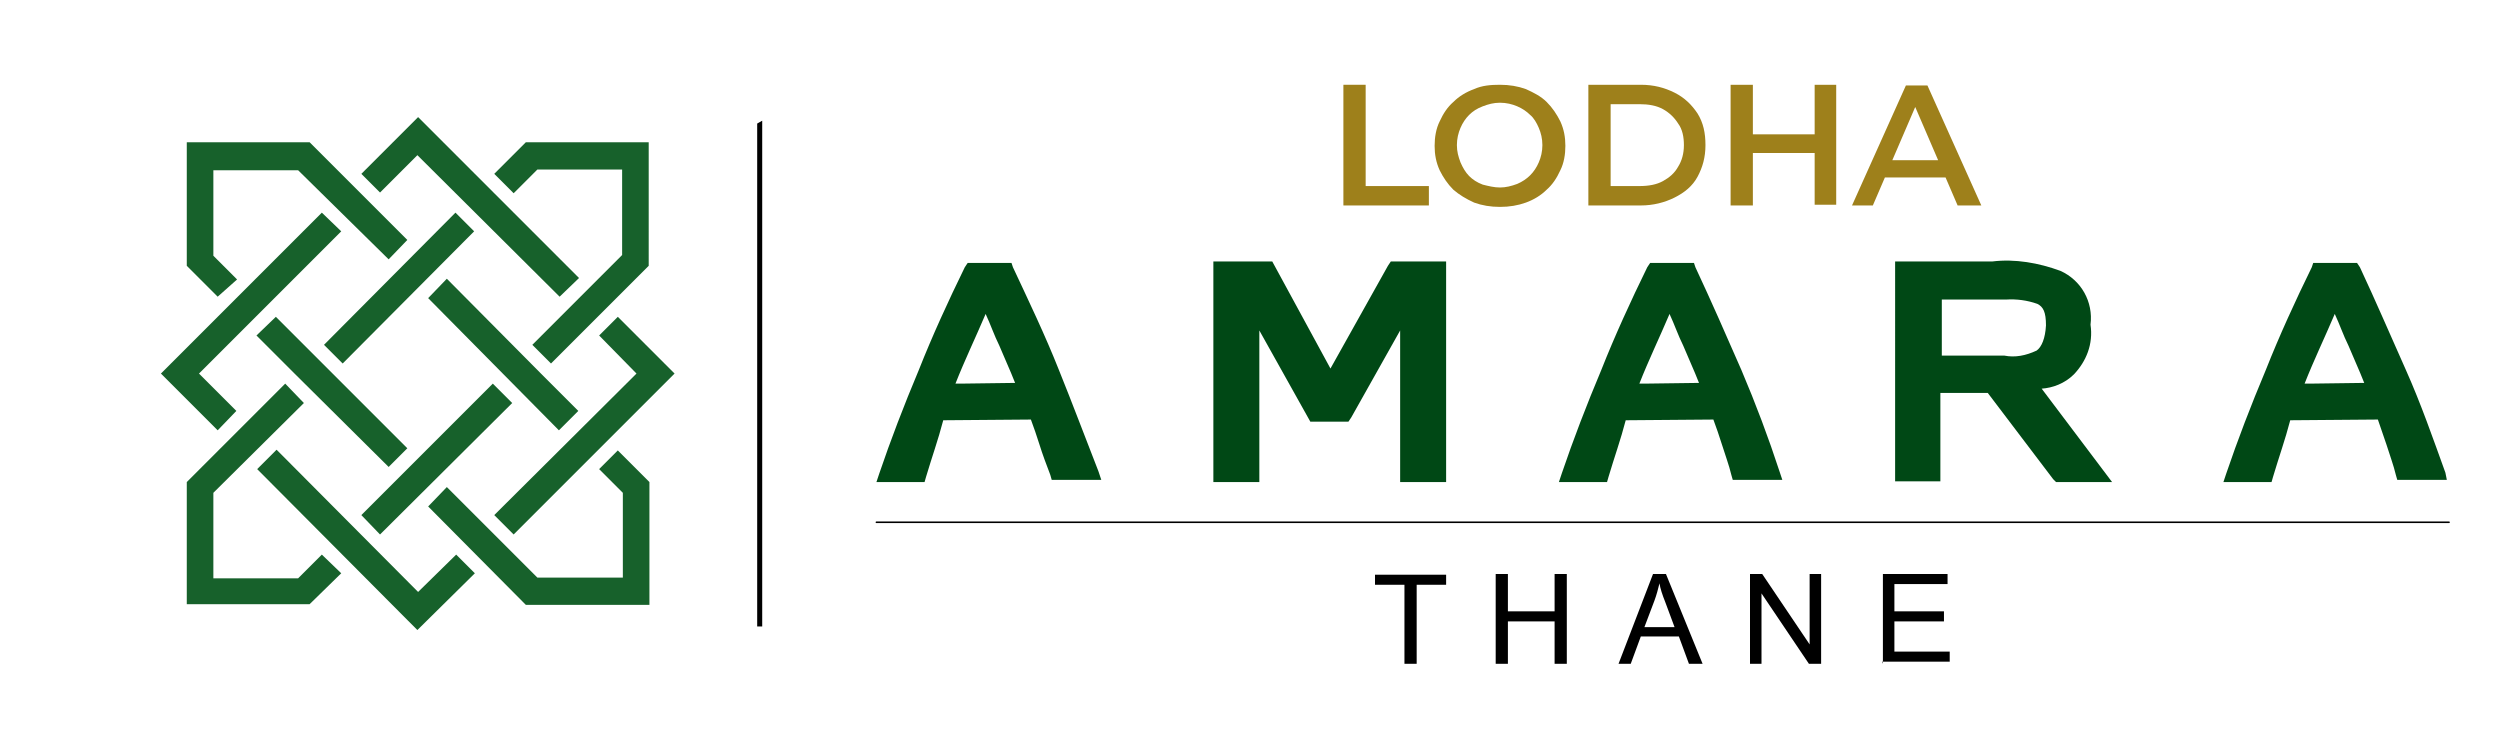
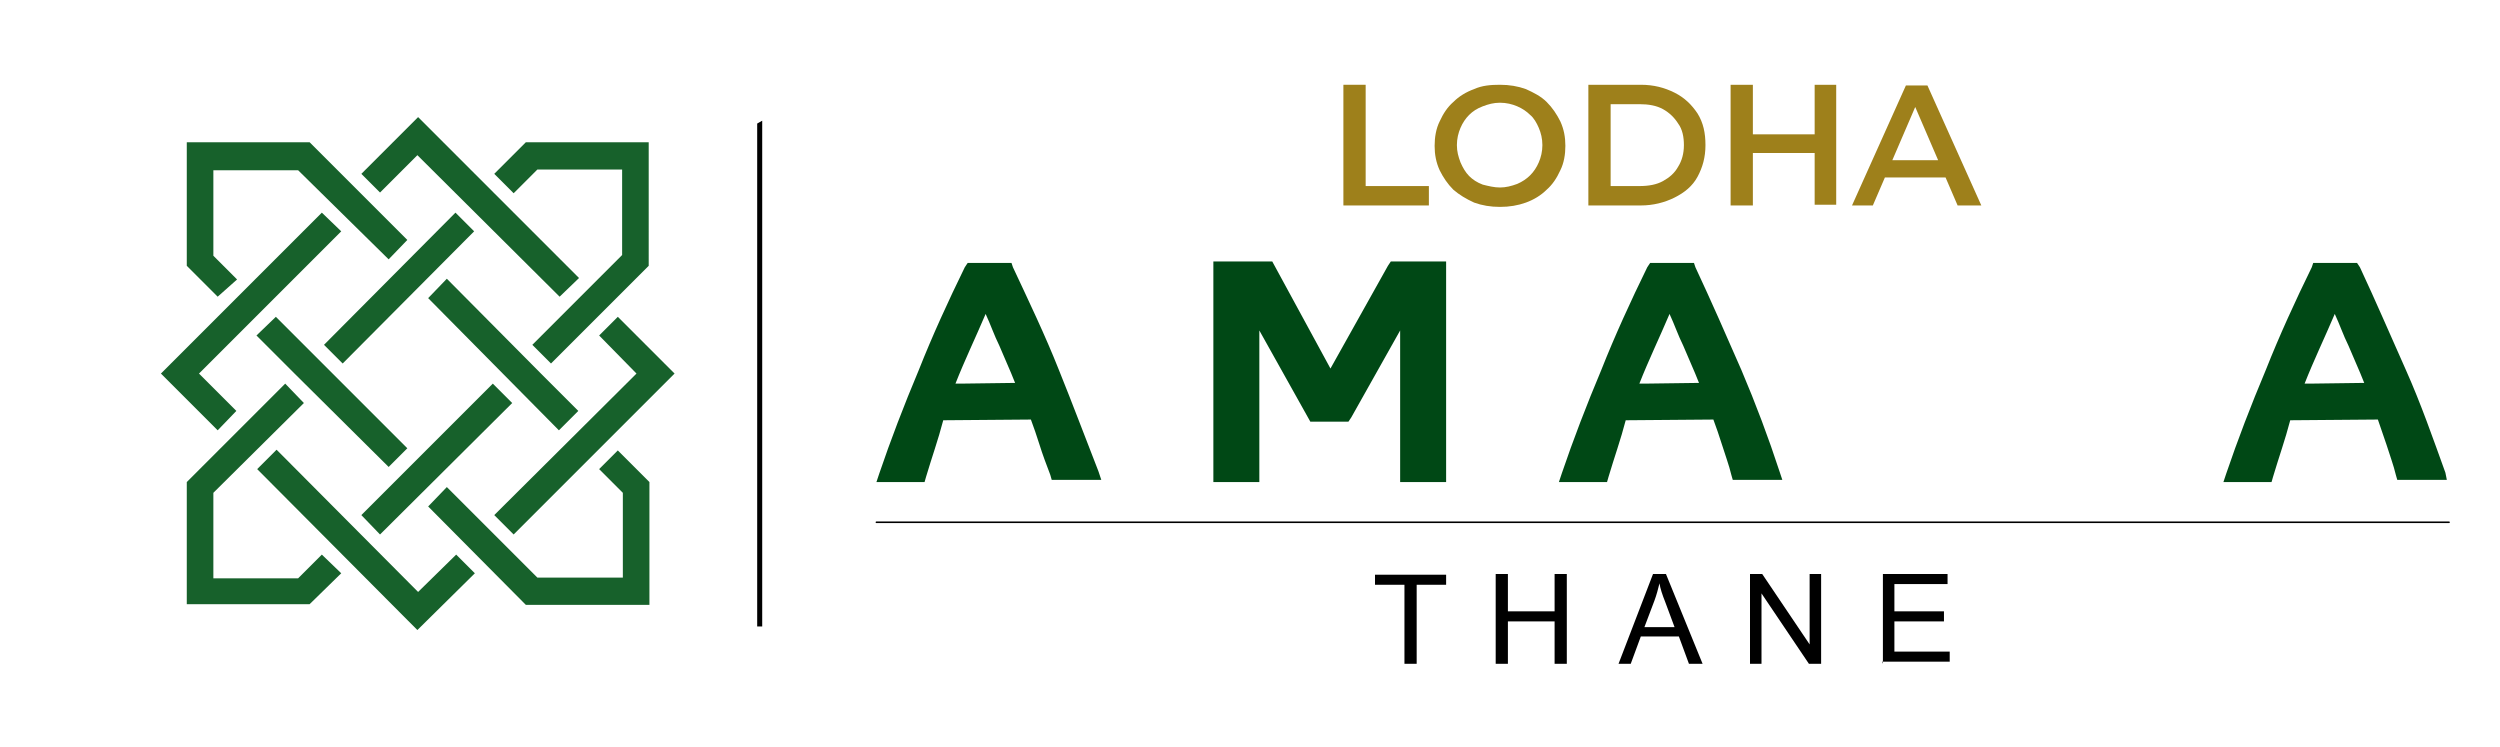
<svg xmlns="http://www.w3.org/2000/svg" version="1.1" id="Layer_1" x="0px" y="0px" viewBox="0 0 348 104" style="enable-background:new 0 0 348 104;" xml:space="preserve">
  <style type="text/css">
	.st0{fill-rule:evenodd;clip-rule:evenodd;fill:#17612B;}
	.st1{fill:#004815;}
	.st2{enable-background:new    ;}
	.st3{fill:none;stroke:#000000;stroke-width:0.229;stroke-linecap:round;stroke-miterlimit:22.93;}
	.st4{fill:#9E801B;}
</style>
  <path class="st0" d="M71.3,56.1L52.9,74.4l-2.6-2.7l5.2-5.2l13.1-13.1L71.3,56.1z M75.3,52l5.2,5.2l-2.7,2.7L59.6,41.5l2.6-2.7  L75.3,52z M45.1,48l18.3-18.4l2.6,2.6L47.7,50.6L45.1,48z M41,52l-5.3-5.3l2.7-2.6l18.3,18.3L54.1,65L41,52z M86,62.7l4.4,4.4v17.1  H73.2L59.6,70.5l2.6-2.7l12.6,12.6h11.9V68.6l-3.3-3.3L86,62.7z M86,44.1l7.9,7.9L71.5,74.4l-2.7-2.7L88.6,52l-5.2-5.3L86,44.1z   M83.8,38.3l2.8-2.8V23.6H74.8l-3.3,3.3l-2.7-2.7l4.4-4.4h17.1V37L76.7,50.6L74.1,48l4.1-4.1L83.8,38.3L83.8,38.3z M50.3,24.2  l7.9-7.9l22.4,22.4l-2.7,2.6L58.1,21.6l-5.2,5.2L50.3,24.2z M30.3,41.3L26,37V19.8h17.1l13.6,13.6l-2.6,2.7L41.5,23.7H29.7v11.9  l3.3,3.3L30.3,41.3z M30.3,59.9L22.4,52l9.3-9.3l0,0l13.1-13.1l2.7,2.6L27.7,52l5.2,5.2L30.3,59.9z M47.5,79.8l-4.4,4.3H26v-17  l5.8-5.8l0,0l7.9-7.9l2.6,2.7L29.7,68.6v11.9h11.8l3.3-3.3L47.5,79.8z M56.8,86.4l-21-21.1l2.7-2.7l19.7,19.8l5.3-5.2l2.6,2.6  l-8,7.9L56.8,86.4z" />
  <polygon points="106.1,16.8 106.1,87.2 105.4,87.2 105.4,17.2 " />
  <g>
    <g>
      <g>
        <polygon class="st1" points="193.2,37 185.2,51.3 177.1,36.4 168.9,36.4 168.9,67.1 175.3,67.1 175.3,46 182.4,58.7 187.7,58.7      188.1,58.1 194.9,46 194.9,67.1 201.3,67.1 201.3,36.4 193.6,36.4    " />
-         <path class="st1" d="M288.7,52.1c1.7-1.8,2.7-4.2,2.3-6.9c0.4-3.2-1.3-6.2-4.2-7.5c-3-1.1-6.3-1.7-9.5-1.3h-13.5V67h6.3V54.7h3.8     h2.8l9.1,12l0.4,0.4h7.8l-9.8-13C285.7,54,287.4,53.4,288.7,52.1z M283.5,48.8c-1.5,0.7-3,1-4.5,0.7h-8.7v-7.8h8.9     c1.5-0.1,3,0.1,4.4,0.6c0.8,0.4,1.2,1.1,1.2,3C284.7,47.1,284.2,48.3,283.5,48.8z" />
        <path class="st1" d="M147.4,51.5c-1.9-4.8-4.2-9.6-6.4-14.3l-0.2-0.6h-6.1l-0.4,0.6c-2.3,4.7-4.5,9.5-6.4,14.3     c-2.1,5-3.9,9.7-5.5,14.4l-0.4,1.2h6.7l0.2-0.7c0.8-2.7,1.7-5.2,2.4-7.9l12.2-0.1c0.4,1.1,0.8,2.2,1.2,3.5c0.4,1.3,1,2.9,1.5,4.2     l0.2,0.7h6.9l-0.4-1.2C151.1,61,149.3,56.2,147.4,51.5z M133.8,53.4h-0.8c1.3-3.3,2.8-6.4,4.2-9.7c0.7,1.5,1.2,3,1.9,4.4     c0.7,1.7,1.5,3.4,2.2,5.2L133.8,53.4L133.8,53.4z" />
        <path class="st1" d="M242.4,51.5c-2.1-4.8-4.2-9.6-6.4-14.3l-0.2-0.6h-6.1l-0.4,0.6c-2.3,4.7-4.5,9.5-6.4,14.3     c-2.1,5-3.9,9.7-5.5,14.4l-0.4,1.2h6.7l0.2-0.7c0.8-2.7,1.7-5.2,2.4-7.9l12.2-0.1c0.4,1.1,0.8,2.2,1.2,3.5s1,2.9,1.3,4.2l0.2,0.7     h6.9l-0.4-1.2C246.2,61,244.4,56.2,242.4,51.5z M229,53.4h-0.8c1.3-3.3,2.8-6.4,4.2-9.7c0.7,1.5,1.2,3,1.9,4.4     c0.7,1.7,1.5,3.4,2.2,5.2L229,53.4L229,53.4z" />
        <path class="st1" d="M340.4,65.8c-1.7-4.7-3.4-9.6-5.5-14.3c-2.1-4.7-4.2-9.6-6.4-14.3l-0.4-0.6h-6.1l-0.2,0.6     c-2.3,4.7-4.5,9.5-6.4,14.3c-2.1,5-3.9,9.7-5.5,14.4l-0.4,1.2h6.7l0.2-0.7c0.8-2.7,1.7-5.2,2.4-7.9l12.2-0.1l1.2,3.5     c0.4,1.3,1,2.9,1.3,4.2l0.2,0.7h6.9L340.4,65.8z M321.6,53.4h-0.8c1.3-3.3,2.8-6.4,4.2-9.7c0.7,1.5,1.2,3,1.9,4.4     c0.7,1.7,1.5,3.4,2.2,5.2L321.6,53.4L321.6,53.4z" />
      </g>
    </g>
    <g>
      <g class="st2">
-         <path d="M195.5,92.4v-11h-4.1V80h9.9v1.4h-4.1v11H195.5z" />
+         <path d="M195.5,92.4v-11h-4.1V80h9.9v1.4h-4.1v11z" />
      </g>
      <g class="st2">
        <path d="M208.2,92.4V79.9h1.7v5.2h6.5v-5.2h1.7v12.5h-1.7v-5.9h-6.5v5.9H208.2z" />
      </g>
      <g class="st2">
        <path d="M225.3,92.4l4.8-12.5h1.8l5.1,12.5h-1.9l-1.4-3.8h-5.3l-1.4,3.8H225.3z M228.9,87.3h4.2l-1.3-3.5c-0.4-1-0.7-1.9-0.8-2.6     c-0.2,0.8-0.4,1.6-0.7,2.4L228.9,87.3z" />
      </g>
      <g class="st2">
        <path d="M243.6,92.4V79.9h1.7l6.6,9.8v-9.8h1.6v12.5h-1.7l-6.6-9.8v9.8H243.6z" />
      </g>
      <g class="st2">
        <path d="M262.1,92.4V79.9h9v1.4h-7.4v3.8h6.9v1.4h-6.9v4.2h7.7v1.4H262L262.1,92.4L262.1,92.4z" />
      </g>
    </g>
    <line class="st3" x1="122" y1="72.7" x2="340.9" y2="72.7" />
    <g>
      <path class="st4" d="M187,28.6V11.8h3.1v14.1h8.8v2.7H187z" />
      <path class="st4" d="M208.8,28.8c-1.3,0-2.5-0.2-3.6-0.6c-1.1-0.5-2.1-1.1-2.9-1.8c-0.8-0.8-1.4-1.7-1.9-2.7    c-0.5-1.1-0.7-2.2-0.7-3.4s0.2-2.4,0.7-3.4c0.5-1.1,1.1-2,1.9-2.7c0.8-0.8,1.8-1.4,2.9-1.8c1.1-0.5,2.3-0.6,3.6-0.6    c1.3,0,2.5,0.2,3.6,0.6c1.1,0.5,2.1,1,2.9,1.8c0.8,0.8,1.4,1.7,1.9,2.7c0.5,1.1,0.7,2.2,0.7,3.4s-0.2,2.4-0.7,3.4    c-0.5,1.1-1.1,2-1.9,2.7c-0.8,0.8-1.8,1.4-2.9,1.8C211.3,28.6,210.1,28.8,208.8,28.8z M208.8,26.1c0.8,0,1.6-0.2,2.4-0.5    c0.7-0.3,1.3-0.7,1.8-1.2c0.5-0.5,0.9-1.1,1.2-1.8c0.3-0.7,0.5-1.5,0.5-2.4s-0.2-1.7-0.5-2.4c-0.3-0.7-0.7-1.4-1.2-1.8    c-0.5-0.5-1.1-0.9-1.8-1.2c-0.7-0.3-1.5-0.5-2.4-0.5s-1.6,0.2-2.4,0.5c-0.8,0.3-1.4,0.7-1.9,1.2s-0.9,1.1-1.2,1.8    c-0.3,0.7-0.5,1.5-0.5,2.4s0.2,1.6,0.5,2.4c0.3,0.7,0.7,1.4,1.2,1.9c0.5,0.5,1.1,0.9,1.9,1.2C207.2,25.9,208,26.1,208.8,26.1z" />
      <path class="st4" d="M221.1,28.6V11.8h7.3c1.8,0,3.3,0.4,4.7,1.1c1.4,0.7,2.4,1.7,3.2,2.9c0.8,1.3,1.1,2.7,1.1,4.4    s-0.4,3.1-1.1,4.4s-1.8,2.2-3.2,2.9c-1.4,0.7-3,1.1-4.7,1.1H221.1z M224.2,25.9h4c1.3,0,2.4-0.2,3.3-0.7c0.9-0.5,1.6-1.1,2.1-2    c0.5-0.8,0.8-1.8,0.8-3c0-1.1-0.2-2.2-0.8-3c-0.5-0.8-1.2-1.5-2.1-2c-0.9-0.5-2-0.7-3.3-0.7h-4V25.9z" />
      <path class="st4" d="M244,28.6h-3.1V11.8h3.1V28.6z M252.8,21.3h-9.1v-2.6h9.1V21.3z M252.6,11.8h3v16.7h-3V11.8z" />
      <path class="st4" d="M257.8,28.6l7.5-16.7h3l7.5,16.7h-3.3l-6.5-15.1h1.2l-6.5,15.1H257.8z M261.3,24.7l0.8-2.4h9l0.8,2.4H261.3z" />
    </g>
  </g>
</svg>